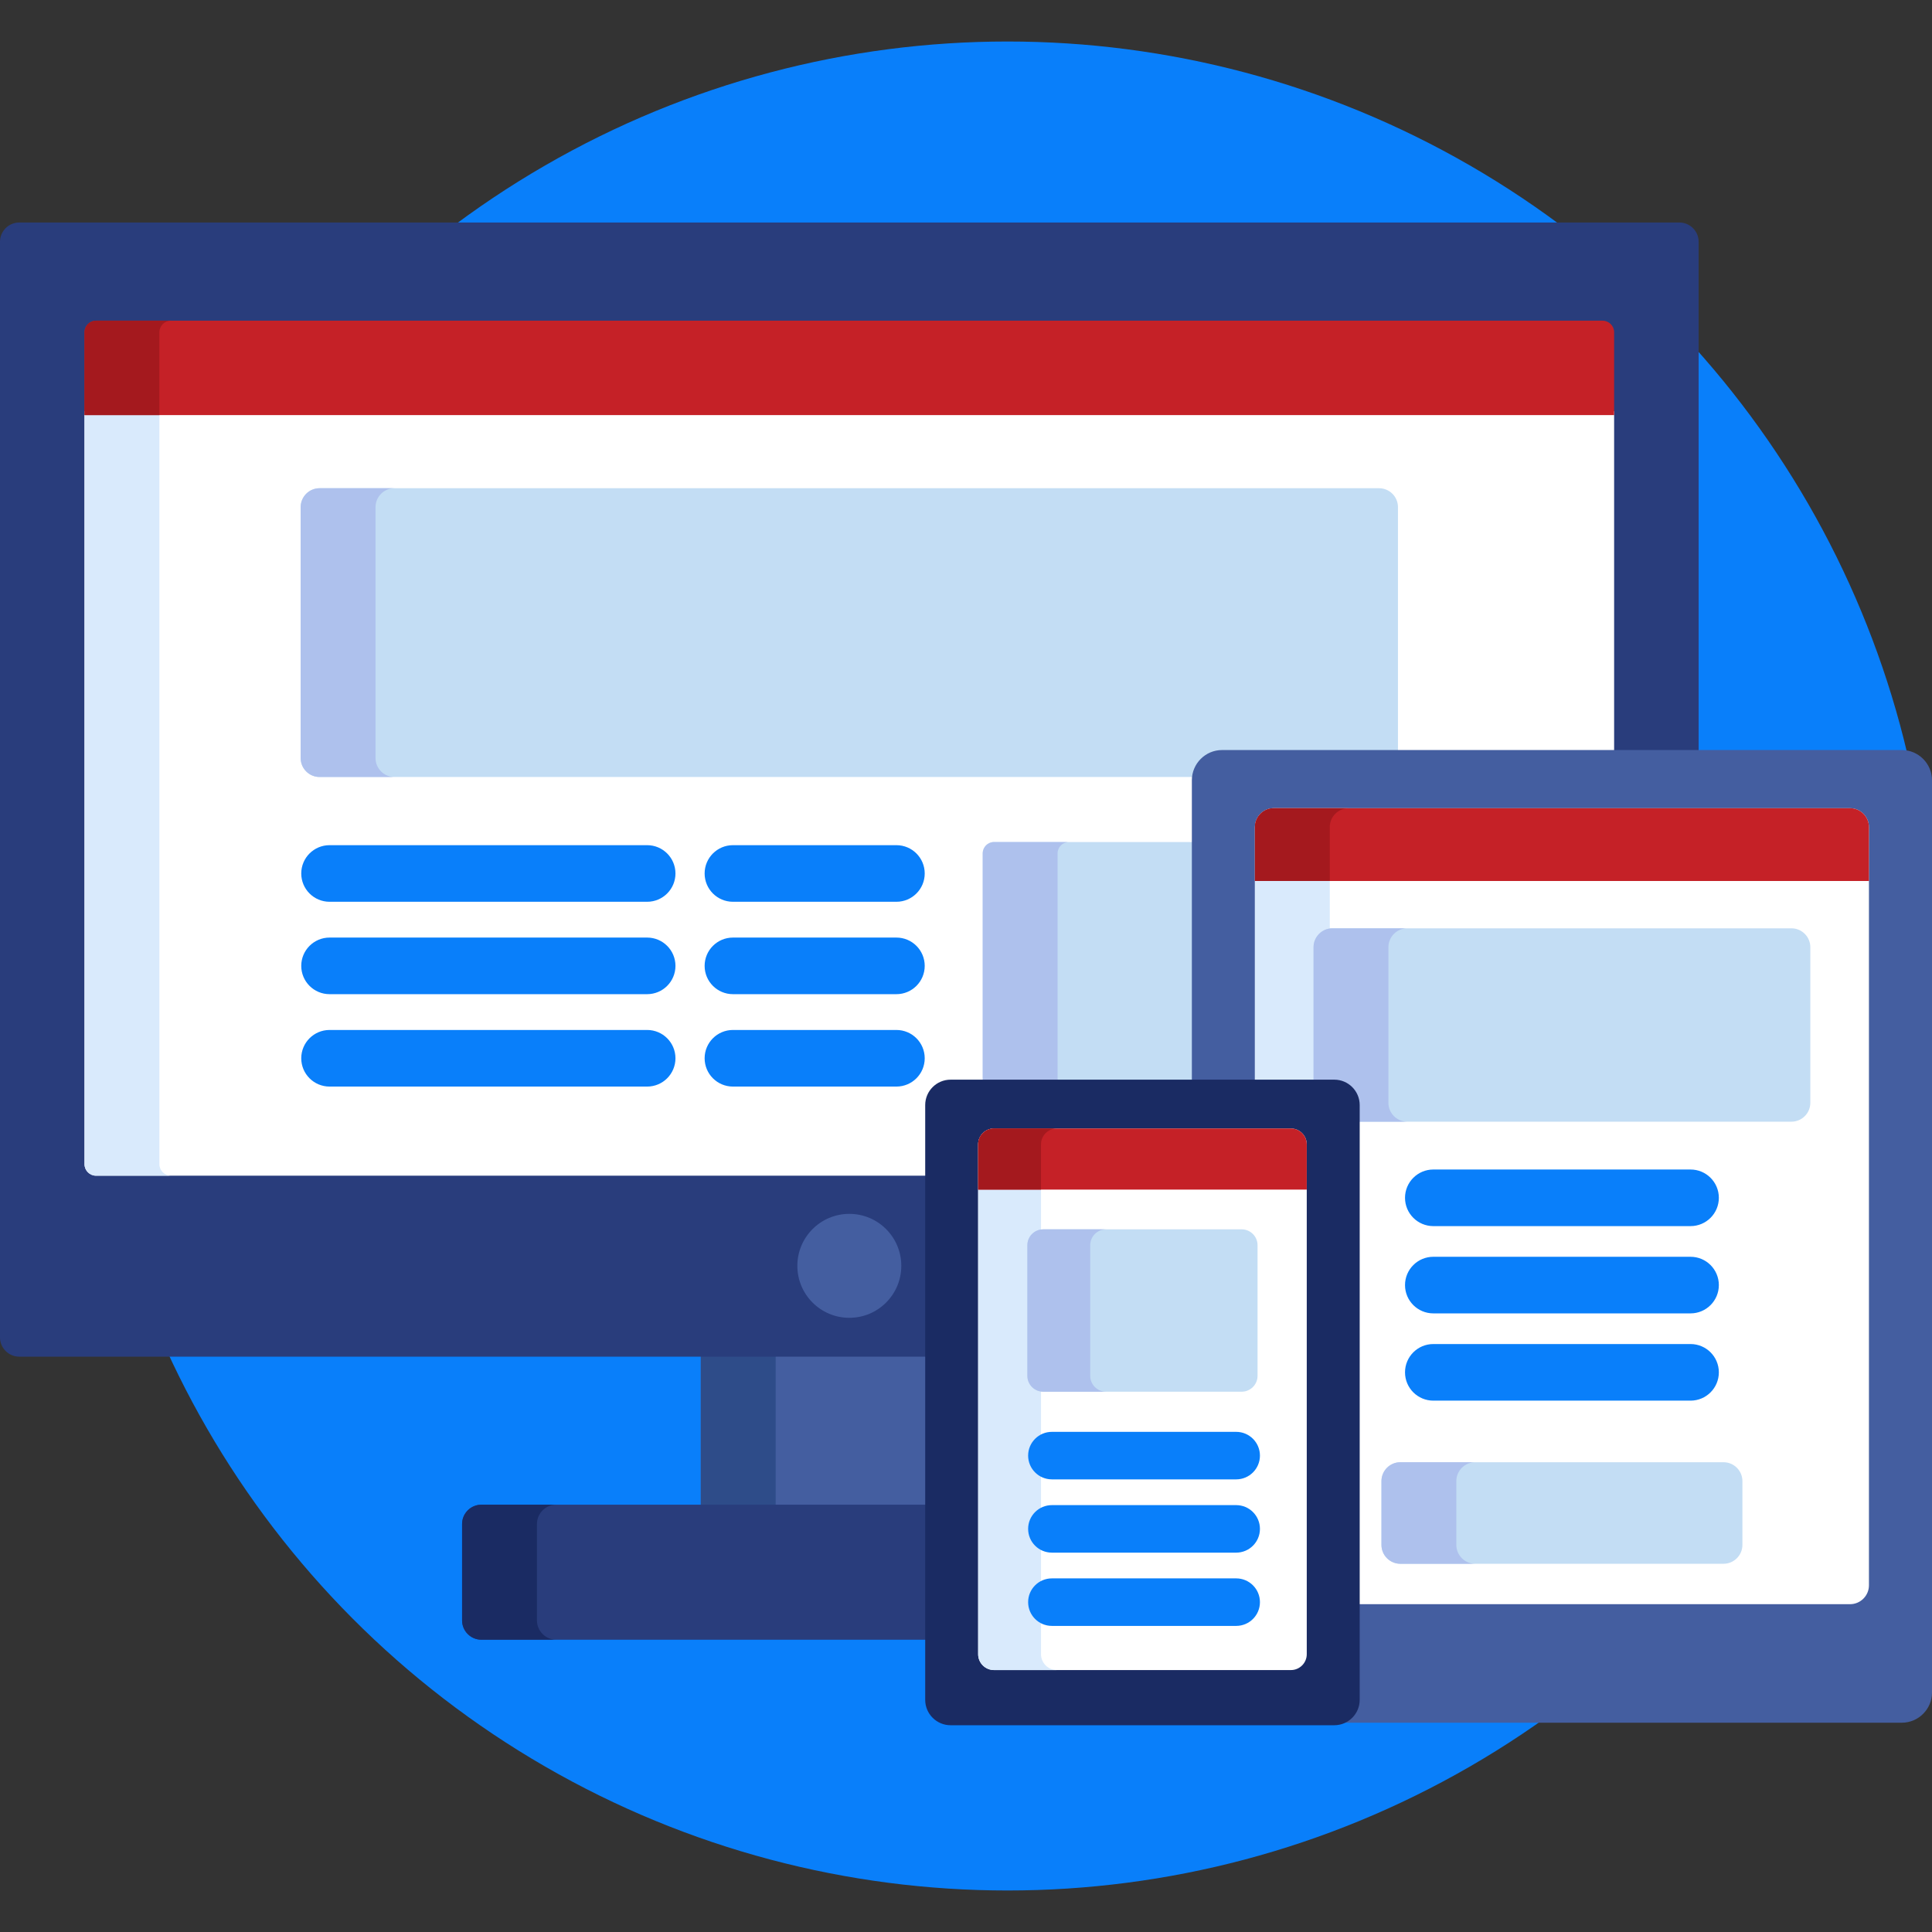
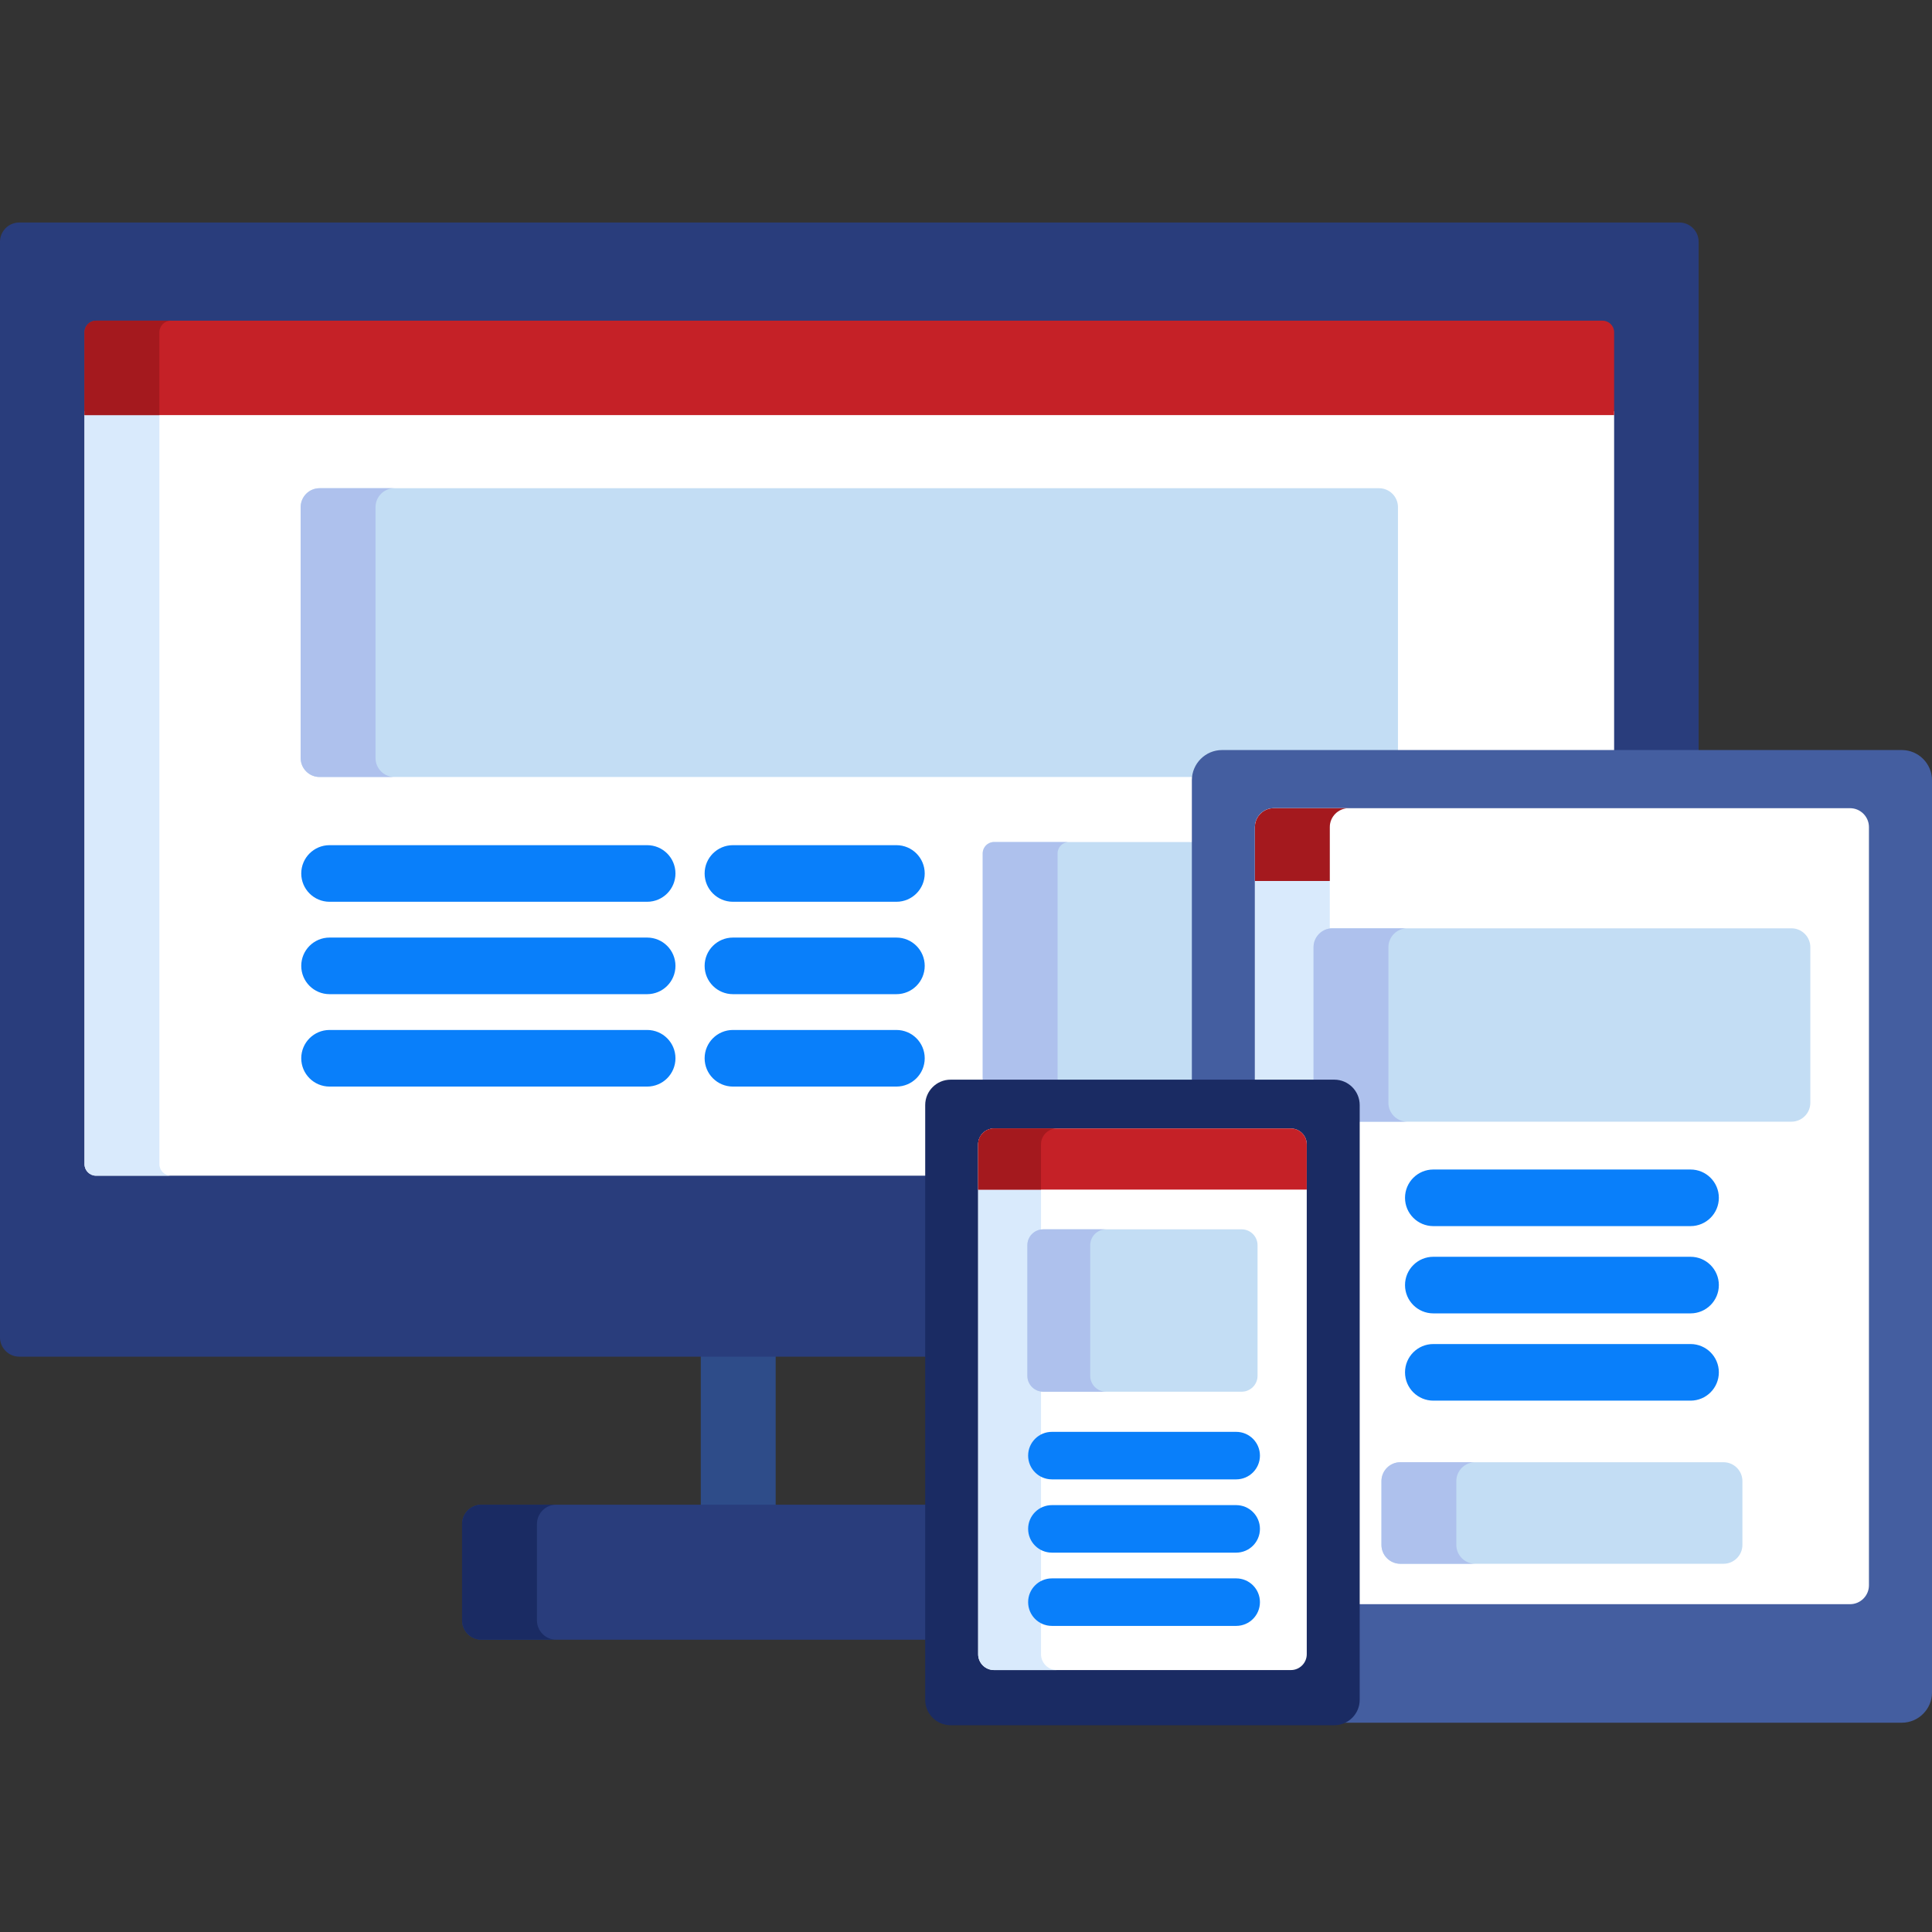
<svg xmlns="http://www.w3.org/2000/svg" version="1.1" id="Capa_1" x="0px" y="0px" viewBox="-49 141 512 512" style="enable-background:new -49 141 512 512;" xml:space="preserve">
  <rect x="-49" y="141" width="512" height="512" fill="#333333" stroke="none" />
-   <circle style="fill:#097FFA;" cx="218" cy="397" r="245" />
-   <rect x="136.72" y="499.53" style="fill:#445EA0;" width="78.71" height="41.23" />
  <rect x="136.72" y="499.53" style="fill:#2E4C89;" width="19.842" height="41.23" />
  <path style="fill:#293D7C;" d="M267.856,539.763H78.56c-2.806,0-5.101,2.296-5.101,5.102v25.571c0,2.806,2.296,5.102,5.101,5.102  h189.296L267.856,539.763L267.856,539.763z" />
  <path style="fill:#1A2B63;" d="M93.301,570.435v-25.571c0-2.806,2.296-5.102,5.102-5.102H78.56c-2.806,0-5.101,2.296-5.101,5.102  v25.571c0,2.806,2.296,5.102,5.101,5.102h19.842C95.597,575.537,93.301,573.241,93.301,570.435z" />
  <path style="fill:#293D7C;" d="M396.054,199.964H-43.898c-2.806,0-5.102,2.296-5.102,5.102V495.43c0,2.807,2.296,5.102,5.102,5.102  h311.754V347.768c0-3.859,3.14-7,7-7h126.3V205.066C401.156,202.26,398.86,199.964,396.054,199.964z" />
  <path style="fill:#FFFFFF;" d="M-26.604,449.514c0,1.684,1.377,3.06,3.061,3.06h291.399V347.768c0-3.859,3.14-7,7-7H378.76v-90.77  H-26.604V449.514z" />
  <path style="fill:#D9EAFC;" d="M-6.761,449.514V249.998h-19.843v199.516c0,1.684,1.377,3.06,3.061,3.06H-3.7  C-5.384,452.574-6.761,451.197-6.761,449.514z" />
-   <circle style="fill:#445EA0;" cx="176.08" cy="476.46" r="13.774" />
  <path style="fill:#C3DDF4;" d="M267.856,364.146h-53.424c-1.65,0-3,1.35-3,3v59.639c0,1.65,1.35,3,3,3h53.424V364.146z" />
  <path style="fill:#AEC1ED;" d="M231.274,426.785v-59.639c0-1.65,1.35-3,3-3h-19.842c-1.65,0-3,1.35-3,3v59.639c0,1.65,1.35,3,3,3  h19.842C232.624,429.785,231.274,428.435,231.274,426.785z" />
  <path style="fill:#C3DDF4;" d="M274.856,340.768h46.618v-65.382c0-2.75-2.25-5-5-5H35.682c-2.75,0-5,2.25-5,5v66.525  c0,2.75,2.25,5,5,5h232.233C268.339,343.455,271.288,340.768,274.856,340.768z" />
  <path style="fill:#AEC1ED;" d="M50.524,341.91v-66.525c0-2.75,2.25-5,5-5H35.682c-2.75,0-5,2.25-5,5v66.525c0,2.75,2.25,5,5,5  h19.842C52.774,346.91,50.524,344.66,50.524,341.91z" />
  <path style="fill:#C52127;" d="M375.699,225.983H-23.543c-1.684,0-3.061,1.377-3.061,3.062v21.953H378.76v-21.953  C378.76,227.36,377.382,225.983,375.699,225.983z" />
  <path style="fill:#A4191E;" d="M-3.7,225.983h-19.843c-1.684,0-3.061,1.377-3.061,3.062v21.953h19.842v-21.953  C-6.761,227.36-5.384,225.983-3.7,225.983z" />
  <g>
    <path style="fill:#097FFA;" d="M122.504,379.979h-84.17c-4.142,0-7.5-3.357-7.5-7.5s3.358-7.5,7.5-7.5h84.17   c4.142,0,7.5,3.357,7.5,7.5S126.646,379.979,122.504,379.979z" />
    <path style="fill:#097FFA;" d="M122.504,404.466h-84.17c-4.142,0-7.5-3.357-7.5-7.5s3.358-7.5,7.5-7.5h84.17   c4.142,0,7.5,3.357,7.5,7.5C130.004,401.108,126.646,404.466,122.504,404.466z" />
    <path style="fill:#097FFA;" d="M122.504,428.953h-84.17c-4.142,0-7.5-3.357-7.5-7.5s3.358-7.5,7.5-7.5h84.17   c4.142,0,7.5,3.357,7.5,7.5S126.646,428.953,122.504,428.953z" />
    <path style="fill:#097FFA;" d="M188.56,379.979h-43.326c-4.142,0-7.5-3.357-7.5-7.5s3.358-7.5,7.5-7.5h43.326   c4.142,0,7.5,3.357,7.5,7.5S192.702,379.979,188.56,379.979z" />
    <path style="fill:#097FFA;" d="M188.56,404.466h-43.326c-4.142,0-7.5-3.357-7.5-7.5s3.358-7.5,7.5-7.5h43.326   c4.142,0,7.5,3.357,7.5,7.5C196.06,401.108,192.702,404.466,188.56,404.466z" />
    <path style="fill:#097FFA;" d="M188.56,428.953h-43.326c-4.142,0-7.5-3.357-7.5-7.5s3.358-7.5,7.5-7.5h43.326   c4.142,0,7.5,3.357,7.5,7.5S192.702,428.953,188.56,428.953z" />
  </g>
  <path style="fill:#445EA0;" d="M455,339.768c4.4,0,8,3.6,8,8v241.77c0,4.4-3.6,8-8,8H274.856c-4.4,0-8-3.6-8-8v-241.77  c0-4.4,3.6-8,8-8H455L455,339.768z" />
  <path style="fill:#FFFFFF;" d="M288.567,566.125c-2.75,0-5-2.25-5-5V360.18c0-2.75,2.25-5,5-5H441.29c2.75,0,5,2.25,5,5v200.945  c0,2.75-2.25,5-5,5H288.567z" />
  <path style="fill:#D9EAFC;" d="M303.409,561.125V360.18c0-2.75,2.25-5,5-5h-19.842c-2.75,0-5,2.25-5,5v200.945c0,2.75,2.25,5,5,5  h19.842C305.659,566.125,303.409,563.875,303.409,561.125z" />
  <path style="fill:#445EA0;" d="M355.567,586.125c-2.75,0-5-2.25-5-5v-1.945c0-2.75,2.25-5,5-5h18.723c2.75,0,5,2.25,5,5v1.945  c0,2.75-2.25,5-5,5H355.567z" />
-   <path style="fill:#C52127;" d="M446.29,374.473V360.18c0-2.75-2.25-5-5-5H288.567c-2.75,0-5,2.25-5,5v14.293L446.29,374.473  L446.29,374.473z" />
  <path style="fill:#A4191E;" d="M308.409,355.18h-19.842c-2.75,0-5,2.25-5,5v14.293h19.842V360.18  C303.409,357.43,305.659,355.18,308.409,355.18z" />
  <g>
    <path style="fill:#097FFA;" d="M399.013,465.933h-68.169c-4.142,0-7.5-3.357-7.5-7.5s3.358-7.5,7.5-7.5h68.169   c4.142,0,7.5,3.357,7.5,7.5C406.513,462.575,403.155,465.933,399.013,465.933z" />
    <path style="fill:#097FFA;" d="M399.013,489.06h-68.169c-4.142,0-7.5-3.357-7.5-7.5c0-4.142,3.358-7.5,7.5-7.5h68.169   c4.142,0,7.5,3.358,7.5,7.5C406.513,485.703,403.155,489.06,399.013,489.06z" />
    <path style="fill:#097FFA;" d="M399.013,512.185h-68.169c-4.142,0-7.5-3.357-7.5-7.5c0-4.142,3.358-7.5,7.5-7.5h68.169   c4.142,0,7.5,3.358,7.5,7.5C406.513,508.828,403.155,512.185,399.013,512.185z" />
  </g>
  <path style="fill:#C3DDF4;" d="M430.756,433.257c0,2.75-2.25,5-5,5H304.101c-2.75,0-5-2.25-5-5v-41.244c0-2.75,2.25-5,5-5h121.655  c2.75,0,5,2.25,5,5V433.257z" />
  <path style="fill:#AEC1ED;" d="M318.943,433.257v-41.244c0-2.75,2.25-5,5-5h-19.842c-2.75,0-5,2.25-5,5v41.244c0,2.75,2.25,5,5,5  h19.842C321.193,438.257,318.943,436.007,318.943,433.257z" />
  <path style="fill:#C3DDF4;" d="M412.757,550.416c0,2.75-2.25,5-5,5H322.1c-2.75,0-5-2.25-5-5v-16.91c0-2.75,2.25-5,5-5h85.657  c2.75,0,5,2.25,5,5L412.757,550.416L412.757,550.416z" />
  <path style="fill:#AEC1ED;" d="M336.942,550.416v-16.91c0-2.75,2.25-5,5-5H322.1c-2.75,0-5,2.25-5,5v16.91c0,2.75,2.25,5,5,5h19.842  C339.192,555.416,336.942,553.166,336.942,550.416z" />
  <path style="fill:#1A2B63;" d="M304.617,427.122c3.694,0,6.717,3.023,6.717,6.717v157.649c0,3.694-3.023,6.717-6.717,6.717H202.906  c-3.694,0-6.717-3.023-6.717-6.717V433.839c0-3.694,3.023-6.717,6.717-6.717L304.617,427.122L304.617,427.122z" />
  <path style="fill:#FFFFFF;" d="M214.418,583.585c-2.309,0-4.198-1.889-4.198-4.198V444.26c0-2.309,1.889-4.198,4.198-4.198h78.688  c2.309,0,4.198,1.889,4.198,4.198v135.127c0,2.309-1.889,4.198-4.198,4.198H214.418z" />
  <path style="fill:#D9EAFC;" d="M226.879,579.387V444.26c0-2.309,1.889-4.198,4.198-4.198h-16.659c-2.309,0-4.198,1.889-4.198,4.198  v135.127c0,2.309,1.889,4.198,4.198,4.198h16.659C228.768,583.585,226.879,581.696,226.879,579.387z" />
  <path style="fill:#C52127;" d="M297.304,456.26v-12c0-2.309-1.889-4.198-4.198-4.198h-78.688c-2.309,0-4.198,1.889-4.198,4.198v12  H297.304L297.304,456.26z" />
  <path style="fill:#A4191E;" d="M231.077,440.062h-16.659c-2.309,0-4.198,1.889-4.198,4.198v12h16.659v-12  C226.879,441.951,228.768,440.062,231.077,440.062z" />
  <g>
    <path style="fill:#097FFA;" d="M278.6,533.049h-48.838c-3.478,0-6.297-2.818-6.297-6.297s2.819-6.297,6.297-6.297H278.6   c3.478,0,6.297,2.818,6.297,6.297C284.897,530.229,282.078,533.049,278.6,533.049z" />
    <path style="fill:#097FFA;" d="M278.6,552.466h-48.838c-3.478,0-6.297-2.818-6.297-6.297c0-3.478,2.819-6.297,6.297-6.297H278.6   c3.478,0,6.297,2.819,6.297,6.297C284.897,549.647,282.078,552.466,278.6,552.466z" />
    <path style="fill:#097FFA;" d="M278.6,571.881h-48.838c-3.478,0-6.297-2.818-6.297-6.297c0-3.478,2.819-6.297,6.297-6.297H278.6   c3.478,0,6.297,2.819,6.297,6.297C284.897,569.063,282.078,571.881,278.6,571.881z" />
  </g>
  <path style="fill:#C3DDF4;" d="M284.262,505.614c0,2.309-1.889,4.198-4.198,4.198H227.46c-2.309,0-4.198-1.889-4.198-4.198v-34.628  c0-2.309,1.889-4.198,4.198-4.198h52.604c2.309,0,4.198,1.889,4.198,4.198V505.614z" />
  <path style="fill:#AEC1ED;" d="M239.921,505.614v-34.628c0-2.309,1.889-4.198,4.198-4.198H227.46c-2.309,0-4.198,1.889-4.198,4.198  v34.628c0,2.309,1.889,4.198,4.198,4.198h16.659C241.81,509.812,239.921,507.923,239.921,505.614z" />
</svg>